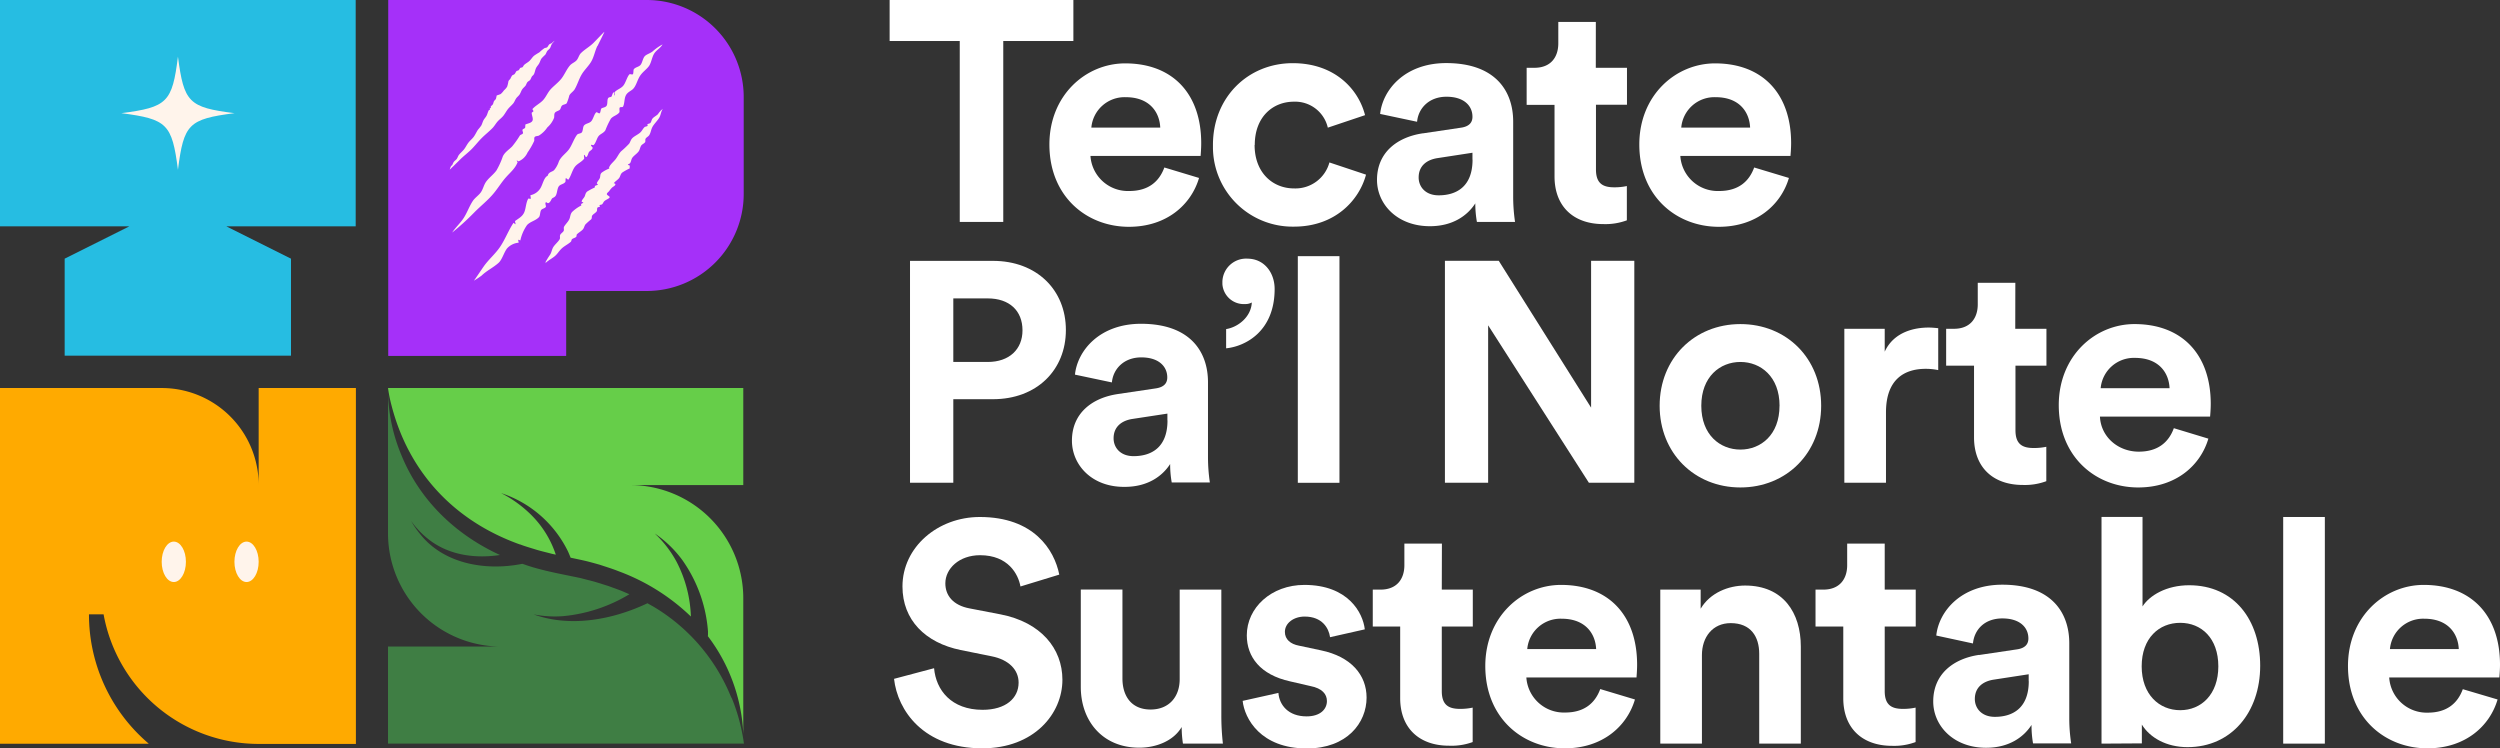
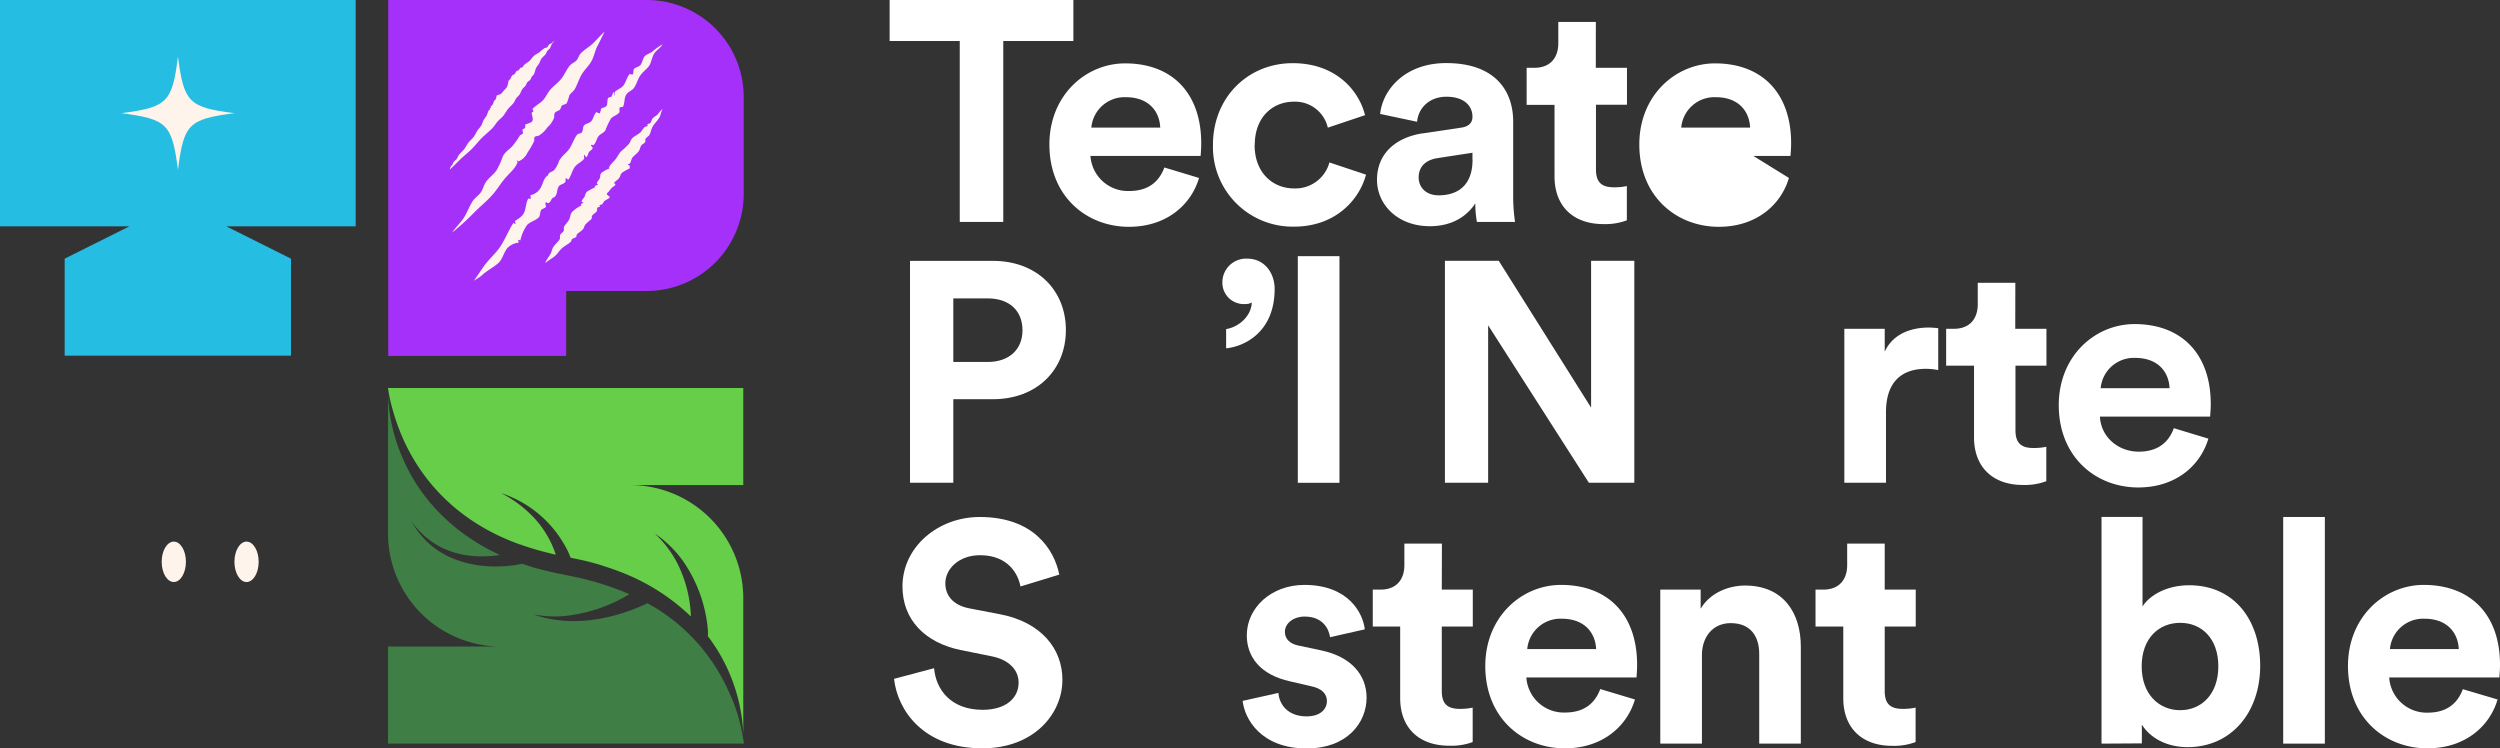
<svg xmlns="http://www.w3.org/2000/svg" id="Capa_1" data-name="Capa 1" viewBox="0 0 590.05 176.65">
  <rect x="0" y="0" width="590.05" height="176.65" fill="#333333" stroke="none" />
  <defs>
    <style>.cls-1{fill:#66ce49;}.cls-2{fill:#3f7e44;}.cls-3{fill:#fa0;}.cls-4{fill:#fff4eb;}.cls-5{fill:#a530f9;}.cls-6{fill:#26bde2;}.cls-7{fill:#fff;}</style>
  </defs>
  <path class="cls-1" d="M122.73,128.48c1,.41,2.65.88,3.69,1.21s2.73.72,3.76,1l1,.22a23.6,23.6,0,0,0-5.77-9.35,28.67,28.67,0,0,0-7.14-5.18,26.91,26.91,0,0,1,15.79,13.78c.22.48.43,1,.62,1.47,1.19.25,2.35.49,3.35.72s2.6.68,3.49.93c1.31.44,3.15,1,4.42,1.52a49.08,49.08,0,0,1,17.12,10.71,29.94,29.94,0,0,0-3.42-13,25.94,25.94,0,0,0-5.12-6.61,26.72,26.72,0,0,1,6.49,6.24,33.35,33.35,0,0,1,6.09,16.92v1H167a41.11,41.11,0,0,1,8.43,23.14v-32a26.71,26.71,0,0,0-26.71-26.71h26.71V91.58H91.58a32.9,32.9,0,0,0,.78,3.93c4.06,16,14.92,27.49,30.37,33" />
  <path class="cls-2" d="M172.55,164.49c-.12-.25-.47-1.08-.59-1.36-.36-.81-.86-1.85-1.29-2.65a44,44,0,0,0-16.51-17.34l-1.35-.76c-8.19,3.9-18.24,5.76-26.89,2.62a25.83,25.83,0,0,0,6.91.43,36.75,36.75,0,0,0,15.72-5.18l-.42-.18c-.54-.22-1.24-.55-1.78-.75l-2.73-1-2.78-.87c-1.05-.32-2.7-.71-3.77-1-3.6-.77-7.31-1.42-10.86-2.44-.83-.22-1.94-.61-2.92-.94-8.53,1.72-18.48.11-24.12-7A22.59,22.59,0,0,1,97,122.92a20.83,20.83,0,0,0,5,5c4.65,3.21,10.46,3.91,16,3.07-10.4-4.77-18.84-12.79-23.23-23.49A40.88,40.88,0,0,1,91.58,93v32.89a26.71,26.71,0,0,0,26.71,26.71H91.58v22.9h84a44.07,44.07,0,0,0-2.8-10.58Z" />
-   <path class="cls-3" d="M0,175.53V91.58H38.16a22.89,22.89,0,0,1,22.89,22.89V91.58H84v84h-23A37.21,37.21,0,0,1,24.45,145H21a39.92,39.92,0,0,0,13.35,29.86l.76.67Z" />
  <path class="cls-4" d="M61.05,132.6c0,2.63-1.28,4.77-2.86,4.77s-2.86-2.14-2.86-4.77,1.28-4.77,2.86-4.77,2.86,2.13,2.86,4.77" />
  <path class="cls-4" d="M43.88,132.6c0,2.63-1.28,4.77-2.86,4.77s-2.86-2.14-2.86-4.77,1.28-4.77,2.86-4.77,2.86,2.13,2.86,4.77" />
  <path class="cls-5" d="M152.63,68.68a22.91,22.91,0,0,0,22.9-22.89V22.9A22.9,22.9,0,0,0,152.63,0h-61V84h42V68.68Z" />
  <path class="cls-4" d="M156.31,10.58c-.51.83-1.42,1.27-1.93,2.1s-.66,2.13-1.21,2.91S151.62,17,151,18s-.88,2.37-1.68,3.08c-.51.45-1.25.69-1.63,1.48s-.26,1.91-.64,2.6c-.13.23-.66,0-.8.27s.07.92-.09,1.12c-.56.7-1.47.82-2,1.49a18.88,18.88,0,0,0-1.27,2.69c-.41.69-1.18.85-1.62,1.41s-.65,1.67-1.19,2.12c-.09.07-.52-.22-.58,0s.4.48.38.63c-.08.51-.66.67-.87,1s-.31,1.12-.7,1.19c-.11,0-.32-.61-.44-.52s.06.78,0,.9c-.62.81-1.57,1.11-2.19,1.92s-.9,2.15-1.52,3c-.1.13-.48-.39-.61-.31s0,.76-.14.9c-.38.51-1.13.5-1.51,1s-.38,1.51-.68,2.11-.8.52-1,.87-.46,1-.92,1c-.11,0-.39-.38-.53-.12s.16.84.06,1c-.26.4-.88.38-1.13.79s-.19,1.32-.5,1.64c-.82.85-2,1-2.8,1.85a10,10,0,0,0-1.59,3.64s-.49-.2-.51-.15.14.67.11.68a4.17,4.17,0,0,0-2.75,1.37c-.75,1-1.15,2.64-2,3.4-1.28,1.14-2.77,1.81-4,3-.58.43-1.19.83-1.81,1.2.72-1,1.6-2.33,2.29-3.33,1.19-1.7,2.73-2.94,3.9-4.67s2-3.93,3.15-5.65c0-.06.43.37.48.31s-.16-.71-.1-.75c.8-.6,1.65-1,2.11-1.94s.43-2.4,1-3.33c0-.1.54.11.59,0s-.13-.8-.06-.82a3.65,3.65,0,0,0,2.35-1.66c.59-1,.81-2.53,1.71-2.93.23-.92,1-.86,1.5-1.31a6.13,6.13,0,0,0,1.14-2.08c.57-1.22,1.65-1.85,2.37-2.84s1.16-2.44,1.9-3.43c.28-.36.89-.23,1.16-.6s.21-1.26.5-1.6c.46-.53,1.23-.48,1.7-1s.67-1.59,1.15-2.08c.19-.19.62.32.84.19s.22-.88.39-1.1.94-.23,1.23-.64.13-1.23.32-1.7.69-.29.85-.5.27-1,.59-1c0,0,0,.76.11.75s0-.68,0-.73c.58-.7,1.48-.87,2.07-1.57s.85-1.95,1.43-2.66c.19-.21.68.13.86-.08s.06-1,.24-1.19c.42-.5,1.15-.49,1.57-1s.53-1.57,1-2.06,1.46-.69,2.06-1.31a12,12,0,0,1,2.13-1.46" />
  <path class="cls-4" d="M148.62,39.75a12.57,12.57,0,0,0-1.79,1c-.42.41-.41.87-.71,1.28s-1,.81-1.25,1.22c0,0,.35,0,.34.06s-.41.11-.41.13.41-.07.42,0c.15.28-.43.57-.77.84a7.48,7.48,0,0,0-.71.87c-.25.25-.7.57-.42.84s.66.39.55.63-.77.49-1.12.76-.38.59-.65.85c-.1.08-.52.11-.6.2s.18.23.1.32-.51.15-.57.24c-.21.31,0,.63-.23.94s-.77.6-1,.91,0,.64-.29.94a16.56,16.56,0,0,0-1.31,1.16c-.31.4-.31.83-.65,1.22s-1,.75-1.38,1.14c-.17.2,0,.44-.22.64s-.73.31-.93.5-.1.45-.31.64c-.61.55-1.54,1-2.15,1.58s-.91,1.17-1.52,1.72-1.53,1-2.14,1.57c-.06,0-.07.15-.13.14s.1-.25,0-.26a18.73,18.73,0,0,1,1.06-1.71c.38-.6.39-1.21.77-1.82s1.12-1.2,1.48-1.81c.19-.32,0-.63.12-1s.69-.66.84-1-.08-.63.1-1c.33-.57.95-1.15,1.22-1.72s.2-1.16.66-1.73a9,9,0,0,1,2.15-1.53c.12-.08-.1-.24,0-.36s.48-.23.5-.33-.37-.13-.38-.22c0-.4.49-.82.68-1.19s.18-.82.61-1.2a14.53,14.53,0,0,1,1.74-.93c.15-.08,0-.29.13-.4s.56-.19.64-.3-.25-.21-.23-.32c.09-.4.57-.85.72-1.25s0-.85.42-1.25a7.64,7.64,0,0,1,1.84-1s-.17-.17-.14-.19a2.54,2.54,0,0,1,.39,0s-.33,0-.32-.07c.21-.64,1-1.27,1.49-1.88s.74-1.27,1.31-1.89a22.06,22.06,0,0,0,1.92-1.82c.31-.45.36-.93.81-1.36s1.25-.79,1.74-1.21.65-.92,1.1-1.35c.12-.11.56-.15.68-.27s-.1-.28,0-.39.56-.18.66-.29c.31-.35.26-.75.56-1.1s.95-.67,1.25-1a7.15,7.15,0,0,1,.82-1c.06,0,.27-.24.32-.24s-.14.13-.08.13c-.39.68-.39,1.36-.78,2s-1.15,1.38-1.54,2.06-.4,1.37-.79,2c-.16.28-.69.55-.85.82s0,.55-.12.82-.72.53-.91.8c-.32.47-.3.95-.64,1.42s-1,.9-1.39,1.37-.31.94-.63,1.41c-.07.1-.49.24-.5.35s.41.12.42.21a2.67,2.67,0,0,1,0,.4" />
  <path class="cls-4" d="M141,10.83c-.57,1.16-.78,2.49-1.41,3.62s-1.64,2-2.31,3.14-1,2.39-1.65,3.49c-.32.54-1,.91-1.26,1.46a12.26,12.26,0,0,1-.6,1.8c-.2.31-.79.3-1.09.55s-.3.74-.54,1-.88.37-1.14.69-.14.85-.23,1.23a5.83,5.83,0,0,1-1.58,2.25,6.61,6.61,0,0,1-2,1.94c-.28.14-.8.08-1,.35s0,.75-.15,1A17,17,0,0,1,124.51,36a4,4,0,0,1-2.12,2.08c-.07,0-.36-.25-.42-.19s.21.34.19.41c-.53,1.44-1.78,2.45-2.77,3.57s-1.79,2.43-2.73,3.59c-1.4,1.76-3.25,3.16-4.83,4.79a60.35,60.35,0,0,1-5.11,4.64c.81-1.24,2-2.29,2.78-3.53s1.28-2.7,2.1-3.94c.5-.75,1.35-1.28,1.87-2s.7-1.7,1.21-2.45c.68-1,1.78-1.75,2.49-2.74a18.17,18.17,0,0,0,1.5-3.3c.45-1,1.47-1.61,2.2-2.36a21.42,21.42,0,0,0,1.84-2.6c.15-.2.61-.26.71-.5s-.19-.62-.09-.85.54-.27.61-.48,0-.73.12-.79c.74-.25,1.41-.39,1.62-.87s-.15-1.17-.19-1.82c0-.13.39-.27.41-.41s-.29-.45-.21-.54c.69-.77,1.71-1.27,2.42-2s1.11-1.77,1.78-2.55,1.87-1.65,2.62-2.61,1.19-2.15,2-3.09c.41-.5,1.14-.74,1.57-1.22s.56-1.21,1-1.67c.9-.91,2.11-1.55,3-2.45s2.53-2.64,2.56-2.6-1.06,2.21-1.63,3.37" />
  <path class="cls-4" d="M106.63,39.12c.19-.26.29-.67.49-.93s.48-.41.68-.68.3-.66.5-.93c.37-.49.84-.85,1.22-1.33s.68-1.12,1.06-1.61.85-.84,1.22-1.34.65-1.14,1-1.67a11.6,11.6,0,0,0,.79-1c.22-.4.32-.87.53-1.26s.53-.69.73-1.08.3-.89.52-1.27c0-.08.19,0,.23-.12a.91.91,0,0,0,0-.33c0-.08.19,0,.23-.1a.91.91,0,0,0,0-.33c0-.07.36-.3.49-.51s.15-.52.27-.74.35-.33.45-.56.12-.57.21-.81a7.32,7.32,0,0,0,.93-.33,4.78,4.78,0,0,0,.76-.86,3.83,3.83,0,0,0,.75-.86,6.89,6.89,0,0,0,.3-1.25c.06-.25.31-.41.47-.64a5.12,5.12,0,0,1,.39-.73c.16-.18.41-.19.59-.36s.28-.5.44-.67.36-.12.52-.24.25-.42.4-.54.37-.06.52-.18.25-.41.4-.55c.38-.35.83-.55,1.22-.91s.7-.89,1.1-1.24a12.51,12.51,0,0,1,1.25-.79,9.59,9.59,0,0,1,1.21-1c.2-.1.44-.06.64-.22s.31-.5.5-.67.43-.17.62-.33a5.62,5.62,0,0,1,.64-.55c-.19.27-.49.53-.66.81s-.25.67-.43.95-.46.42-.65.69-.29.65-.49.89a11.63,11.63,0,0,0-.86.86c-.24.35-.36.83-.58,1.21s-.53.67-.72,1.07-.25.88-.43,1.3-.38.44-.54.68-.25.6-.43.82-.45.29-.63.51-.27.57-.43.81-.58.56-.81.91-.37.83-.6,1.18-.57.58-.81.92-.4.81-.65,1.14c-.4.5-.88.87-1.28,1.37s-.72,1.14-1.12,1.63-.9.83-1.32,1.3-.76,1.09-1.19,1.54c-.83.86-1.74,1.56-2.58,2.4s-1.61,1.85-2.45,2.68-1.76,1.51-2.61,2.35-2.47,2.45-2.48,2.41a3.35,3.35,0,0,1,.41-1" />
  <polygon class="cls-6" points="0 0 0 53.42 30.53 53.42 15.26 61.05 15.26 83.95 68.68 83.95 68.68 61.05 53.42 53.42 83.95 53.42 83.95 0 0 0" />
  <path class="cls-4" d="M55.33,26.71C44.52,28.12,43.38,29.25,42,40.07c-1.4-10.82-2.54-11.95-13.35-13.36,10.81-1.4,12-2.54,13.35-13.35,1.41,10.81,2.55,12,13.36,13.35" />
  <polygon class="cls-7" points="236.79 9.68 236.79 52.38 226.52 52.38 226.52 9.68 209.97 9.68 209.97 0 253.34 0 253.34 9.68 236.79 9.68" />
  <path class="cls-7" d="M283,42c-1.85,6.28-7.61,11.53-16.55,11.53-10,0-18.77-7.17-18.77-19.43,0-11.6,8.57-19.14,17.88-19.14,11.23,0,17.95,7.17,17.95,18.84,0,1.41-.14,2.88-.14,3h-26a8.86,8.86,0,0,0,9.16,8.28c4.58,0,7.09-2.29,8.28-5.55Zm-9.16-11.89c-.15-3.62-2.52-7.17-8.13-7.17a7.87,7.87,0,0,0-8.13,7.17Z" />
  <path class="cls-7" d="M296.11,34.21c0,6.57,4.29,10.26,9.31,10.26a8.31,8.31,0,0,0,8.35-6.13l8.64,2.88c-1.62,6.06-7.31,12.27-17,12.27A18.8,18.8,0,0,1,286.28,35c0-.27,0-.53,0-.8,0-11.23,8.27-19.29,18.84-19.29,9.9,0,15.51,6.14,17.06,12.27l-8.79,2.95a7.91,7.91,0,0,0-8-6.13c-5,0-9.24,3.62-9.24,10.2" />
  <path class="cls-7" d="M335.86,31.47l8.94-1.33c2.07-.29,2.73-1.33,2.73-2.58,0-2.59-2-4.73-6.13-4.73s-6.65,2.73-6.94,5.91l-8.72-1.85c.59-5.69,5.84-12,15.59-12,11.52,0,15.81,6.5,15.81,13.82V46.62a41.14,41.14,0,0,0,.44,5.76h-9A24.76,24.76,0,0,1,348.2,48c-1.85,2.88-5.32,5.39-10.71,5.39-7.76,0-12.49-5.24-12.49-10.93,0-6.5,4.8-10.12,10.86-11m11.67,6.21V36.05l-8.2,1.26c-2.51.37-4.5,1.77-4.5,4.58,0,2.14,1.55,4.21,4.72,4.21,4.14,0,8-2,8-8.42" />
  <path class="cls-7" d="M376.64,16H384v8.72h-7.32V40c0,3.17,1.48,4.21,4.29,4.21a13.76,13.76,0,0,0,3-.3V52a14.57,14.57,0,0,1-5.55.89c-7.09,0-11.52-4.21-11.52-11.23V24.75h-6.58V16h1.85c3.84,0,5.62-2.51,5.62-5.76V5.17h8.86Z" />
-   <path class="cls-7" d="M422.22,42c-1.84,6.28-7.61,11.53-16.55,11.53-10,0-18.76-7.17-18.76-19.43,0-11.6,8.57-19.14,17.88-19.14,11.23,0,17.95,7.17,17.95,18.84,0,1.41-.15,2.88-.15,3h-26a8.85,8.85,0,0,0,9.16,8.28c4.58,0,7.09-2.29,8.27-5.55Zm-9.16-11.89c-.15-3.62-2.51-7.17-8.12-7.17a7.85,7.85,0,0,0-8.13,7.17Z" />
+   <path class="cls-7" d="M422.22,42c-1.84,6.28-7.61,11.53-16.55,11.53-10,0-18.76-7.17-18.76-19.43,0-11.6,8.57-19.14,17.88-19.14,11.23,0,17.95,7.17,17.95,18.84,0,1.41-.15,2.88-.15,3h-26c4.58,0,7.09-2.29,8.27-5.55Zm-9.16-11.89c-.15-3.62-2.51-7.17-8.12-7.17a7.85,7.85,0,0,0-8.13,7.17Z" />
  <path class="cls-7" d="M225,94.22v19.72H214.78V61.57h19.57c10.35,0,17.22,6.87,17.22,16.32s-6.87,16.33-17.22,16.33Zm8.13-8.79c5.09,0,8.2-3,8.2-7.46,0-4.66-3.11-7.54-8.2-7.54H225v15Z" />
-   <path class="cls-7" d="M263.83,93l8.94-1.33c2.07-.3,2.73-1.33,2.73-2.59,0-2.58-2-4.73-6.13-4.73s-6.65,2.74-6.94,5.91l-8.72-1.84c.59-5.69,5.84-12,15.59-12,11.52,0,15.81,6.5,15.81,13.81v17.88a41.14,41.14,0,0,0,.44,5.76h-9a24.41,24.41,0,0,1-.37-4.35c-1.85,2.88-5.32,5.39-10.71,5.39C257.7,115,253,109.73,253,104c0-6.5,4.8-10.12,10.86-11m11.67,6.2V97.62l-8.2,1.25c-2.51.37-4.5,1.78-4.5,4.58,0,2.15,1.55,4.21,4.72,4.21,4.14,0,8-2,8-8.42" />
  <path class="cls-7" d="M294.42,61.05c3.91,0,6.42,3.25,6.42,7.16,0,9.9-6.79,13.52-11.45,14V77.67c2.81-.44,5.91-2.88,6.06-6.28a3,3,0,0,1-1.55.37,5.06,5.06,0,0,1-5.39-4.71c0-.2,0-.41,0-.61a5.6,5.6,0,0,1,5.78-5.4h.13" />
  <rect class="cls-7" x="306.31" y="60.46" width="9.83" height="53.49" />
  <polygon class="cls-7" points="375.01 113.94 351.23 76.78 351.23 113.94 341.03 113.94 341.03 61.56 353.74 61.56 375.53 96.21 375.53 61.56 385.73 61.56 385.73 113.94 375.01 113.94" />
-   <path class="cls-7" d="M429.83,95.77c0,11.16-8.2,19.28-19.06,19.28s-19.06-8.12-19.06-19.28,8.2-19.28,19.06-19.28,19.06,8.05,19.06,19.28m-9.82,0c0-6.87-4.44-10.34-9.24-10.34s-9.23,3.47-9.23,10.34,4.43,10.34,9.23,10.34S420,102.64,420,95.77" />
  <path class="cls-7" d="M457.46,87.35a14.62,14.62,0,0,0-2.95-.3c-5,0-9.38,2.44-9.38,10.27v16.62H435.3V77.6h9.53V83c2.22-4.8,7.24-5.69,10.34-5.69.82,0,1.56.08,2.29.15Z" />
  <path class="cls-7" d="M475.64,77.6H483v8.71h-7.31v15.22c0,3.18,1.48,4.21,4.28,4.21a14.39,14.39,0,0,0,3-.29v8.12a14.51,14.51,0,0,1-5.54.89c-7.09,0-11.52-4.21-11.52-11.23V86.31h-6.58V77.6h1.85c3.84,0,5.61-2.52,5.61-5.77V66.74h8.87Z" />
  <path class="cls-7" d="M521.22,103.53c-1.85,6.28-7.61,11.52-16.55,11.52-10,0-18.76-7.16-18.76-19.43,0-11.6,8.56-19.13,17.87-19.13,11.23,0,18,7.16,18,18.84,0,1.4-.15,2.88-.15,3h-26c.22,4.8,4.29,8.27,9.16,8.27,4.58,0,7.1-2.29,8.28-5.54Zm-9.16-11.9c-.15-3.62-2.51-7.16-8.13-7.16a7.86,7.86,0,0,0-8.13,7.16Z" />
  <path class="cls-7" d="M240.85,138.42c-.51-2.88-2.88-7.38-9.53-7.38-4.95,0-8.2,3.17-8.2,6.64,0,2.89,1.85,5.18,5.69,5.91l7.32,1.41c9.53,1.85,14.62,8.05,14.62,15.44,0,8.05-6.72,16.18-18.91,16.18-13.89,0-20-8.94-20.83-16.4l9.45-2.51c.45,5.17,4.07,9.82,11.45,9.82,5.47,0,8.5-2.73,8.5-6.43,0-3-2.29-5.39-6.35-6.2l-7.32-1.48c-8.34-1.7-13.74-7.09-13.74-15,0-9.3,8.35-16.4,18.25-16.4,12.71,0,17.58,7.69,18.76,13.6Z" />
-   <path class="cls-7" d="M278.9,171.59c-2,3.4-6.2,4.88-10,4.88-8.79,0-13.81-6.43-13.81-14.33v-23h9.83v21c0,4.07,2.06,7.32,6.64,7.32,4.36,0,6.87-3,6.87-7.17V139.16h9.83v29.77a57.79,57.79,0,0,0,.37,6.58H279.2a25.78,25.78,0,0,1-.3-3.92" />
  <path class="cls-7" d="M301.73,163.54c.22,2.88,2.36,5.54,6.65,5.54,3.25,0,4.8-1.7,4.8-3.62,0-1.62-1.11-3-3.91-3.54l-4.81-1.11c-7-1.55-10.19-5.76-10.19-10.86,0-6.5,5.76-11.9,13.59-11.9,10.34,0,13.82,6.58,14.26,10.49l-8.2,1.85c-.3-2.14-1.85-4.87-6-4.87-2.59,0-4.66,1.55-4.66,3.62,0,1.77,1.33,2.88,3.33,3.25l5.17,1.1c7.16,1.48,10.78,5.84,10.78,11.16,0,5.91-4.58,12-14.11,12-10.93,0-14.7-7.09-15.14-11.23Z" />
  <path class="cls-7" d="M340.29,139.16h7.32v8.72h-7.32V163.1c0,3.18,1.48,4.21,4.29,4.21a13.76,13.76,0,0,0,3-.3v8.13A14.51,14.51,0,0,1,342,176c-7.09,0-11.53-4.21-11.53-11.23V147.88H324v-8.72h1.84c3.85,0,5.62-2.51,5.62-5.76v-5.1h8.86Z" />
  <path class="cls-7" d="M385.88,165.09c-1.85,6.28-7.61,11.53-16.55,11.53-10,0-18.77-7.17-18.77-19.43,0-11.6,8.57-19.14,17.88-19.14,11.23,0,17.95,7.17,17.95,18.84,0,1.41-.14,2.88-.14,3h-26a8.86,8.86,0,0,0,9.16,8.28c4.58,0,7.09-2.29,8.28-5.54Zm-9.16-11.89c-.15-3.62-2.52-7.17-8.13-7.17a7.87,7.87,0,0,0-8.13,7.17Z" />
  <path class="cls-7" d="M401.69,175.51h-9.83V139.16h9.53v4.51c2.22-3.77,6.58-5.47,10.49-5.47,9,0,13.15,6.43,13.15,14.41v22.9h-9.82v-21.2c0-4.07-2-7.24-6.73-7.24-4.28,0-6.79,3.32-6.79,7.53Z" />
  <path class="cls-7" d="M444.83,139.16h7.32v8.72h-7.32V163.1c0,3.18,1.48,4.21,4.29,4.21a13.76,13.76,0,0,0,3-.3v8.13a14.57,14.57,0,0,1-5.55.89c-7.09,0-11.52-4.21-11.52-11.23V147.88H428.5v-8.72h1.85c3.84,0,5.62-2.51,5.62-5.76v-5.1h8.86Z" />
-   <path class="cls-7" d="M467.07,154.6l8.94-1.33c2.07-.29,2.73-1.33,2.73-2.58,0-2.59-2-4.73-6.13-4.73-4.29,0-6.65,2.73-6.95,5.91L457,150c.59-5.69,5.83-12,15.58-12,11.53,0,15.81,6.51,15.81,13.82V169.7a39.69,39.69,0,0,0,.45,5.76h-9a24.51,24.51,0,0,1-.36-4.36c-1.85,2.88-5.32,5.39-10.72,5.39-7.75,0-12.48-5.24-12.48-10.93,0-6.5,4.8-10.12,10.86-11m11.67,6.21v-1.63l-8.2,1.26c-2.51.37-4.51,1.77-4.51,4.58,0,2.14,1.56,4.21,4.73,4.21,4.14,0,8-2,8-8.42" />
  <path class="cls-7" d="M496,175.51V122h9.68v21.13c1.63-2.58,5.62-5,11-5,10.64,0,16.77,8.2,16.77,19,0,11-6.8,19.21-17.14,19.21-5,0-8.87-2.22-10.79-5.32v4.43ZM514.57,147c-5,0-9.09,3.62-9.09,10.27s4.14,10.35,9.09,10.35,9-3.7,9-10.35-4-10.27-9-10.27" />
  <rect class="cls-7" x="538.88" y="122.02" width="9.83" height="53.49" />
  <path class="cls-7" d="M589.48,165.09c-1.84,6.28-7.61,11.53-16.55,11.53-10,0-18.76-7.17-18.76-19.43,0-11.6,8.57-19.14,17.88-19.14,11.23,0,18,7.17,18,18.84,0,1.41-.15,2.88-.15,3h-26a8.86,8.86,0,0,0,9.1,8.31c4.58,0,7.09-2.29,8.27-5.54Zm-9.16-11.89c-.15-3.62-2.51-7.17-8.12-7.17a7.87,7.87,0,0,0-8.13,7.17Z" />
</svg>